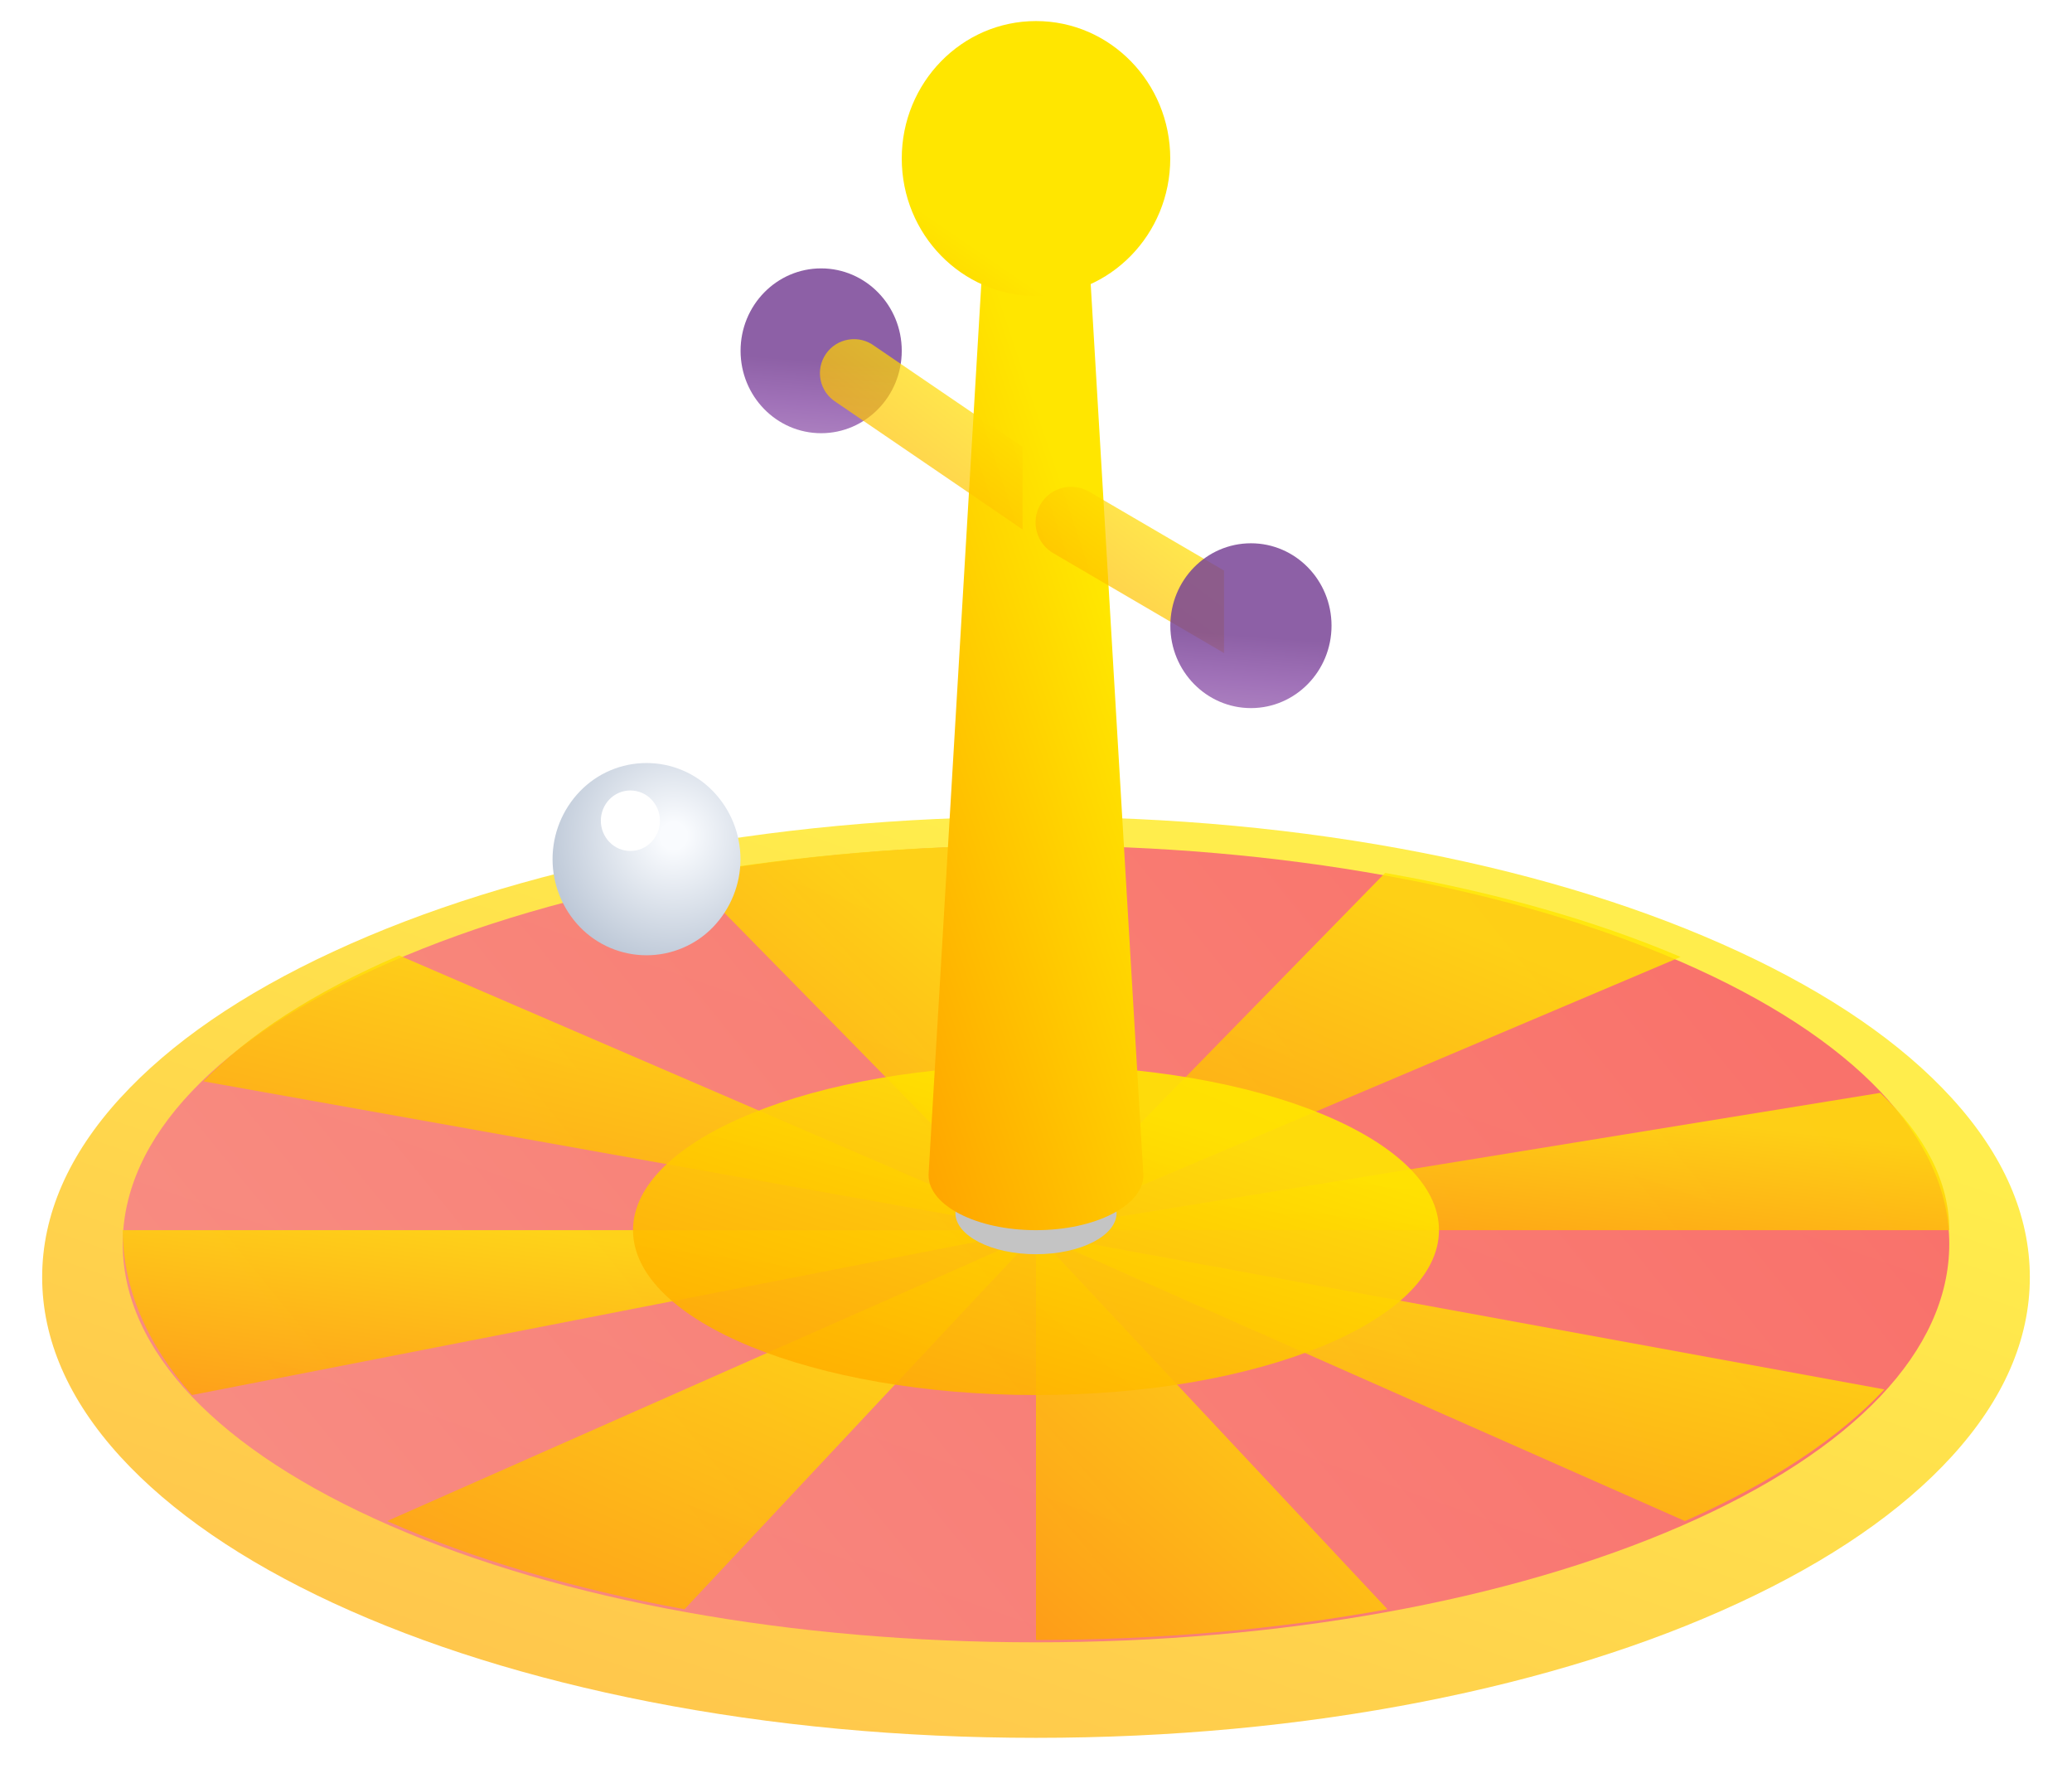
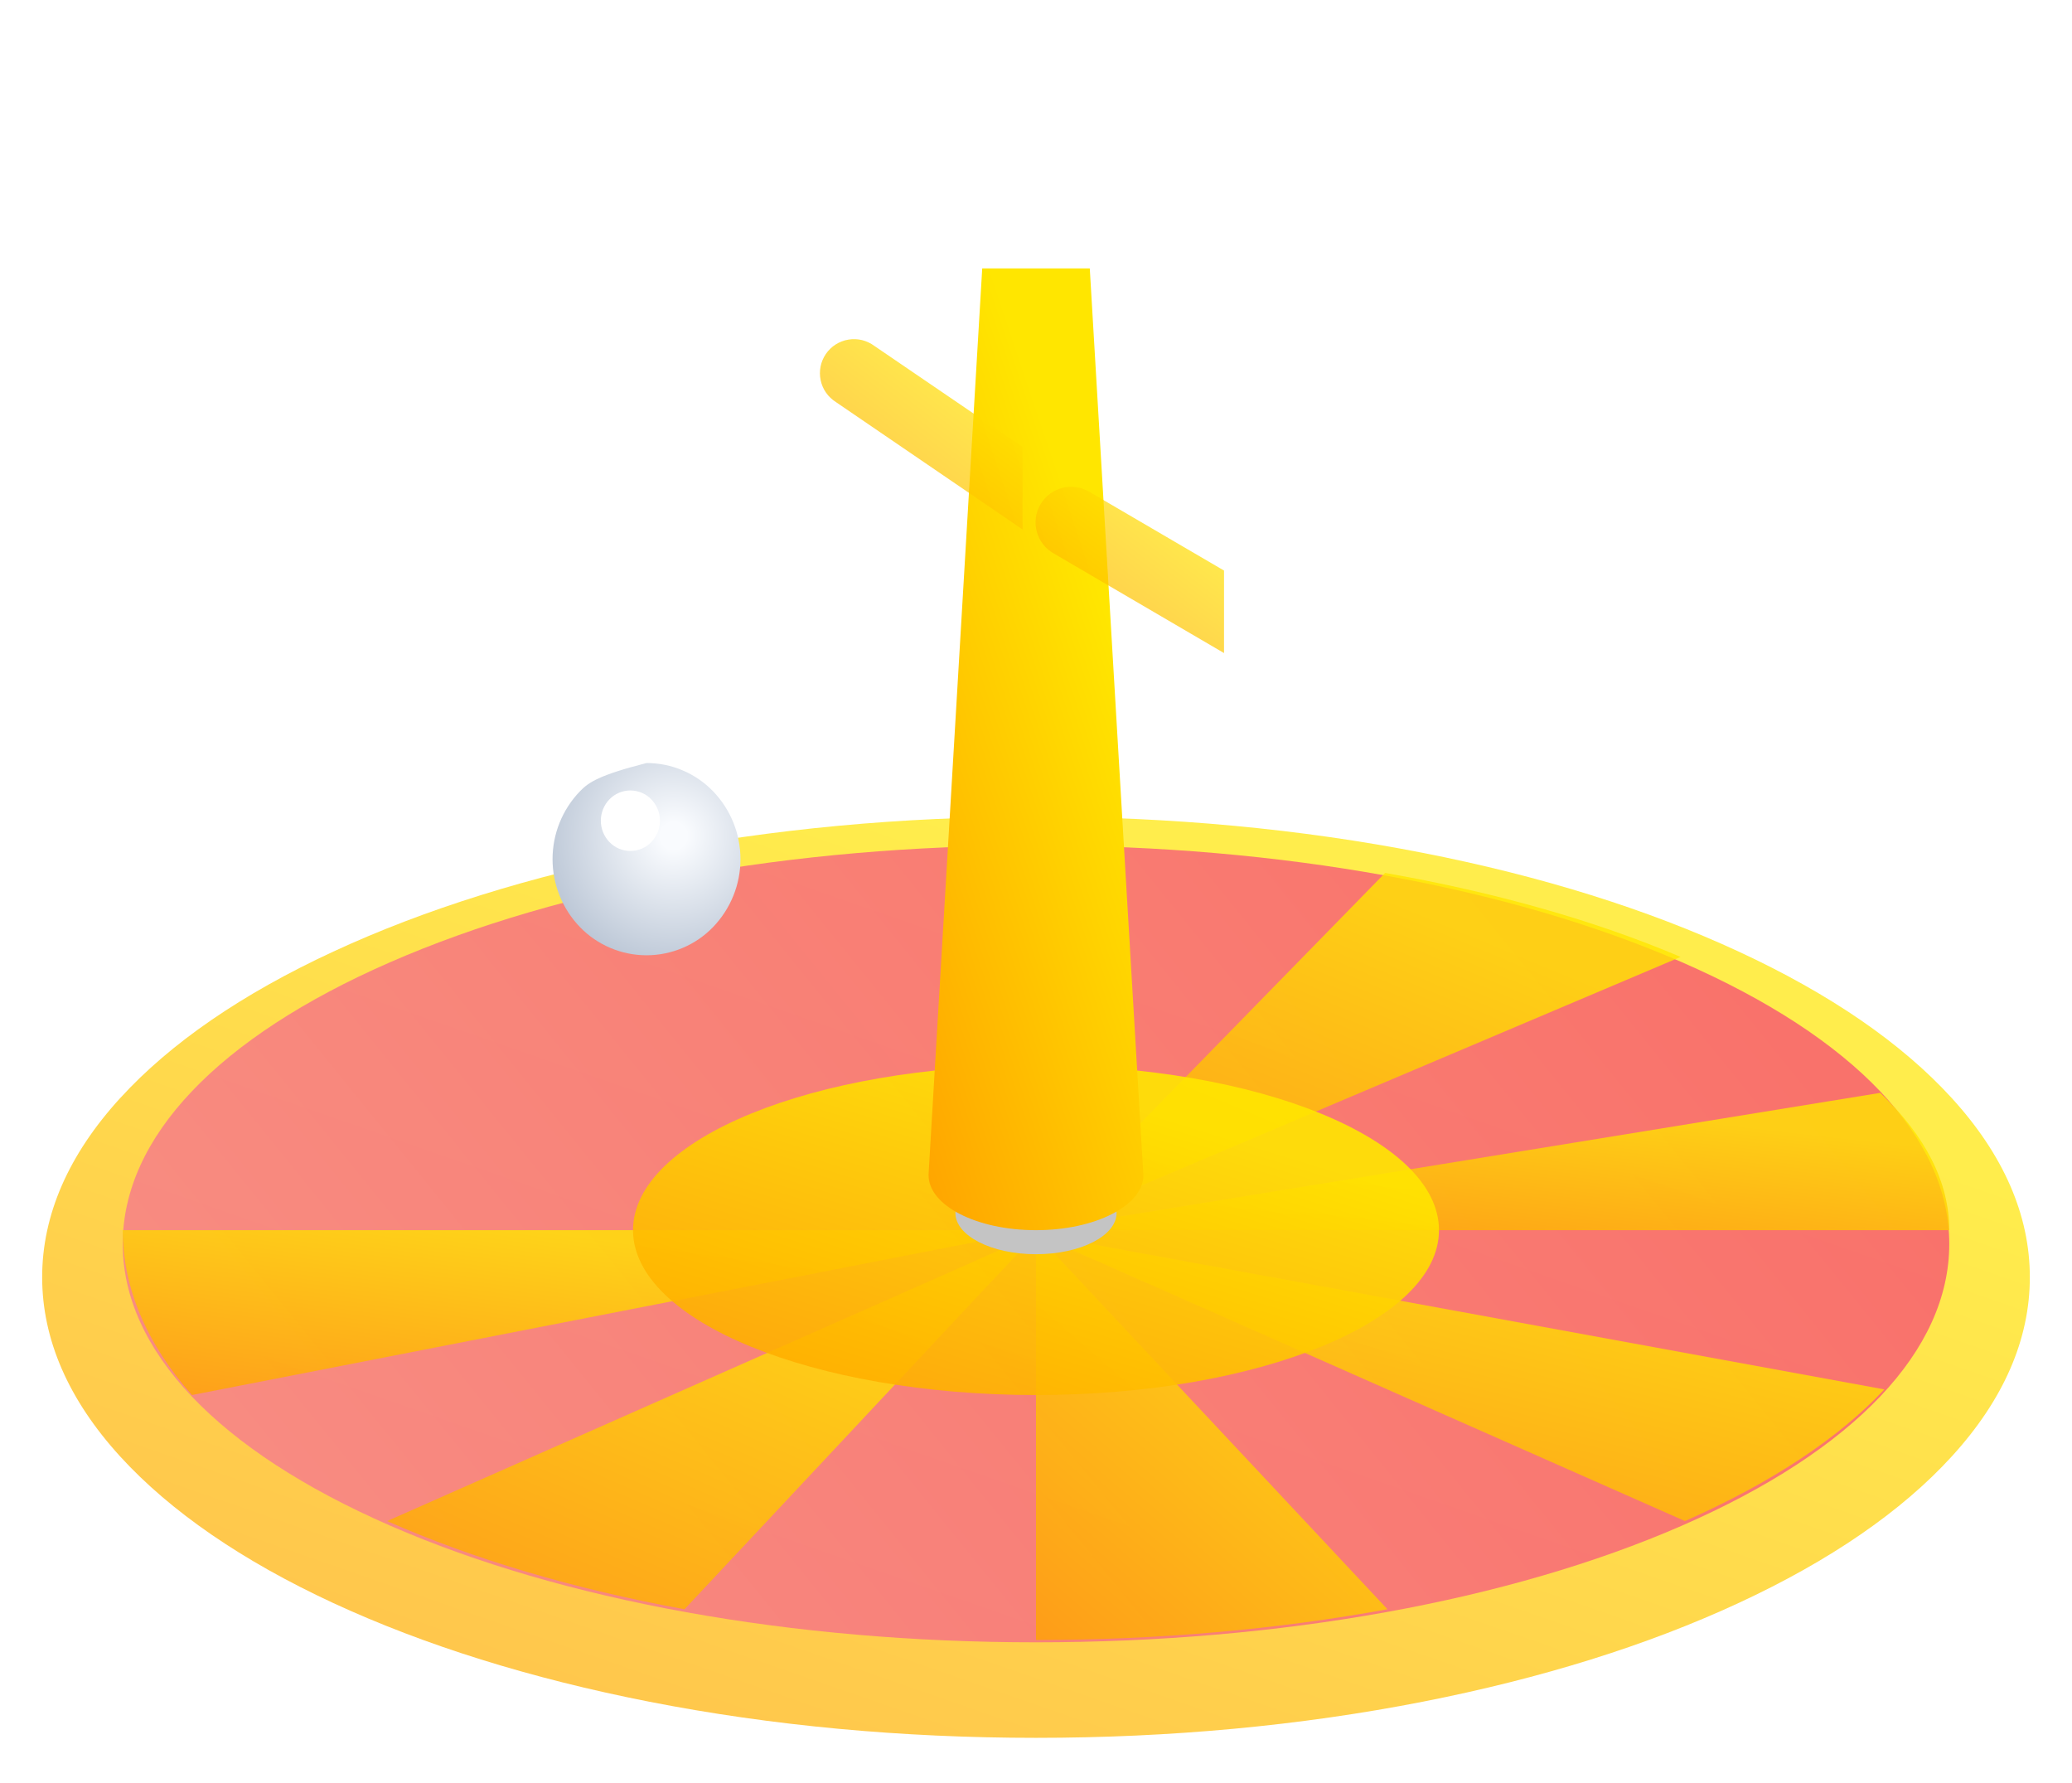
<svg xmlns="http://www.w3.org/2000/svg" width="43" height="37" viewBox="0 0 43 37" fill="none">
  <path opacity="0.7" d="M2.497 22.783C3.536 21.645 5.022 20.623 6.916 19.746C8.81 18.868 11.017 18.178 13.471 17.697C16.014 17.2 18.716 16.947 21.5 16.947C24.284 16.947 26.984 17.198 29.529 17.697C31.985 18.178 34.19 18.868 36.084 19.746C37.977 20.623 39.464 21.645 40.503 22.783C41.579 23.961 42.125 25.213 42.125 26.503C42.125 27.793 41.579 29.046 40.503 30.223C39.464 31.361 37.977 32.383 36.084 33.261C34.19 34.14 31.985 34.828 29.529 35.31C26.984 35.809 24.284 36.06 21.5 36.06C18.716 36.06 16.014 35.809 13.471 35.31C11.015 34.828 8.81 34.14 6.916 33.263C5.022 32.385 3.536 31.361 2.497 30.225C1.419 29.044 0.875 27.791 0.875 26.502C0.875 25.212 1.421 23.959 2.497 22.782V22.783Z" fill="url(#paint0_linear)" />
  <path opacity="0.8" d="M8.099 19.965C11.679 18.401 16.438 17.543 21.5 17.543C26.562 17.543 31.321 18.403 34.903 19.965C38.482 21.527 40.453 23.603 40.453 25.811C40.453 28.02 38.482 30.096 34.903 31.658C31.321 33.22 26.562 34.078 21.5 34.078C16.438 34.078 11.679 33.22 8.099 31.658C4.52 30.096 2.547 28.02 2.547 25.811C2.547 23.603 4.52 21.527 8.099 19.965Z" fill="url(#paint1_linear)" />
  <path opacity="0.8" d="M39.02 22.677C39.959 23.567 40.453 24.533 40.453 25.526H21.5L39.02 22.677Z" fill="url(#paint2_linear)" />
-   <path opacity="0.8" d="M4.22 22.438C5.146 21.473 6.517 20.586 8.283 19.825L21.502 25.525L4.22 22.438Z" fill="url(#paint3_linear)" />
  <path opacity="0.8" d="M39.106 28.83C38.161 29.839 36.766 30.767 34.968 31.562L21.5 25.605L39.106 28.83Z" fill="url(#paint4_linear)" />
  <path opacity="0.8" d="M28.794 33.392C26.512 33.81 24.044 34.03 21.5 34.03V25.605L28.794 33.392Z" fill="url(#paint5_linear)" />
-   <path opacity="0.8" d="M14.253 18.146C16.647 17.738 19.072 17.536 21.5 17.543V25.526L14.253 18.146Z" fill="url(#paint6_linear)" />
  <path opacity="0.8" d="M14.206 33.392C11.926 32.974 9.832 32.357 8.034 31.562L21.5 25.605L14.206 33.392Z" fill="url(#paint7_linear)" />
  <path opacity="0.8" d="M28.745 18.113C31.01 18.51 33.093 19.097 34.878 19.856L21.5 25.526L28.745 18.113Z" fill="url(#paint8_linear)" />
  <path opacity="0.8" d="M3.982 28.947C3.042 27.878 2.547 26.719 2.547 25.526H21.5L3.982 28.947Z" fill="url(#paint9_linear)" />
-   <path d="M12.037 19.238C12.216 19.423 12.431 19.57 12.668 19.67C12.905 19.77 13.159 19.822 13.417 19.822C13.674 19.822 13.929 19.77 14.166 19.67C14.403 19.57 14.618 19.423 14.797 19.238C15.162 18.859 15.367 18.354 15.367 17.828C15.367 17.302 15.162 16.796 14.797 16.418C14.618 16.233 14.403 16.085 14.166 15.985C13.929 15.884 13.674 15.833 13.417 15.833C13.159 15.833 12.905 15.884 12.667 15.985C12.43 16.085 12.216 16.233 12.037 16.418C11.671 16.796 11.467 17.302 11.467 17.828C11.467 18.354 11.671 18.859 12.037 19.238Z" fill="url(#paint10_radial)" />
+   <path d="M12.037 19.238C12.216 19.423 12.431 19.57 12.668 19.67C12.905 19.77 13.159 19.822 13.417 19.822C13.674 19.822 13.929 19.77 14.166 19.67C14.403 19.57 14.618 19.423 14.797 19.238C15.162 18.859 15.367 18.354 15.367 17.828C15.367 17.302 15.162 16.796 14.797 16.418C14.618 16.233 14.403 16.085 14.166 15.985C13.929 15.884 13.674 15.833 13.417 15.833C12.43 16.085 12.216 16.233 12.037 16.418C11.671 16.796 11.467 17.302 11.467 17.828C11.467 18.354 11.671 18.859 12.037 19.238Z" fill="url(#paint10_radial)" />
  <path d="M13.516 17.473C13.46 17.532 13.393 17.578 13.318 17.61C13.243 17.641 13.163 17.657 13.082 17.657C13.001 17.657 12.921 17.641 12.846 17.61C12.772 17.578 12.704 17.532 12.648 17.473C12.533 17.354 12.469 17.195 12.469 17.03C12.469 16.864 12.533 16.705 12.648 16.586C12.704 16.528 12.772 16.482 12.846 16.45C12.921 16.419 13.001 16.402 13.082 16.402C13.163 16.402 13.243 16.419 13.318 16.45C13.393 16.482 13.46 16.528 13.516 16.586C13.631 16.705 13.696 16.864 13.696 17.03C13.696 17.195 13.631 17.354 13.516 17.473Z" fill="white" />
  <path opacity="0.9" d="M13.137 25.526C13.137 27.415 16.882 28.947 21.5 28.947C26.118 28.947 29.863 27.415 29.863 25.526C29.863 23.637 26.118 22.105 21.5 22.105C16.882 22.105 13.137 23.637 13.137 25.526Z" fill="url(#paint11_linear)" />
  <g filter="url(#filter0_d)">
    <path d="M21.5 25.525C20.576 25.525 19.828 25.142 19.828 24.67C19.828 24.197 20.576 23.815 21.5 23.815C22.424 23.815 23.172 24.197 23.172 24.67C23.172 25.142 22.424 25.525 21.5 25.525Z" fill="#C4C4C4" />
  </g>
  <path fill-rule="evenodd" clip-rule="evenodd" d="M20.384 5.569H22.616L23.724 24.308C23.727 24.333 23.729 24.359 23.729 24.385C23.729 25.015 22.732 25.526 21.498 25.526C20.268 25.526 19.271 25.015 19.271 24.387V24.373L19.273 24.326L20.384 5.569Z" fill="url(#paint12_linear)" />
-   <path d="M21.5 6.141C19.961 6.141 18.714 4.864 18.714 3.289C18.714 1.714 19.961 0.437 21.5 0.437C23.039 0.437 24.286 1.714 24.286 3.289C24.286 4.864 23.039 6.141 21.5 6.141Z" fill="url(#paint13_linear)" />
-   <path opacity="0.85" d="M17.041 8.989C16.117 8.989 15.369 8.223 15.369 7.279C15.369 6.335 16.117 5.569 17.041 5.569C17.965 5.569 18.714 6.335 18.714 7.279C18.714 8.223 17.965 8.989 17.041 8.989Z" fill="url(#paint14_linear)" />
  <path opacity="0.7" d="M21.221 9.274L18.146 7.178C18.069 7.121 17.982 7.08 17.89 7.057C17.797 7.035 17.701 7.031 17.607 7.047C17.512 7.062 17.423 7.097 17.342 7.148C17.262 7.199 17.193 7.266 17.139 7.345C17.085 7.424 17.048 7.513 17.029 7.606C17.011 7.7 17.011 7.796 17.031 7.889C17.05 7.983 17.089 8.071 17.143 8.149C17.198 8.227 17.268 8.293 17.349 8.344L21.221 10.986V9.274Z" fill="url(#paint15_linear)" />
  <path opacity="0.7" d="M25.402 11.839L22.612 10.208C22.528 10.157 22.435 10.123 22.338 10.109C22.241 10.095 22.142 10.099 22.048 10.123C21.953 10.148 21.863 10.19 21.785 10.249C21.707 10.308 21.641 10.382 21.592 10.466C21.542 10.551 21.51 10.645 21.497 10.742C21.484 10.839 21.49 10.937 21.516 11.032C21.541 11.127 21.585 11.215 21.645 11.292C21.706 11.37 21.78 11.434 21.866 11.483L25.402 13.551V11.841V11.839Z" fill="url(#paint16_linear)" />
-   <path opacity="0.85" d="M25.961 14.693C25.037 14.693 24.288 13.927 24.288 12.983C24.288 12.038 25.037 11.273 25.961 11.273C26.884 11.273 27.633 12.038 27.633 12.983C27.633 13.927 26.884 14.693 25.961 14.693Z" fill="url(#paint17_linear)" />
  <defs>
    <filter id="filter0_d" x="17.828" y="22.315" width="7.345" height="5.71" filterUnits="userSpaceOnUse" color-interpolation-filters="sRGB">
      <feFlood flood-opacity="0" result="BackgroundImageFix" />
      <feColorMatrix in="SourceAlpha" type="matrix" values="0 0 0 0 0 0 0 0 0 0 0 0 0 0 0 0 0 0 127 0" />
      <feOffset dy="0.5" />
      <feGaussianBlur stdDeviation="1" />
      <feColorMatrix type="matrix" values="0 0 0 0 0.617 0 0 0 0 0.259 0 0 0 0 0 0 0 0 0.9 0" />
      <feBlend mode="normal" in2="BackgroundImageFix" result="effect1_dropShadow" />
      <feBlend mode="normal" in="SourceGraphic" in2="effect1_dropShadow" result="shape" />
    </filter>
    <linearGradient id="paint0_linear" x1="26.544" y1="19.36" x2="11.941" y2="61.339" gradientUnits="userSpaceOnUse">
      <stop stop-color="#FFE600" />
      <stop offset="1" stop-color="#FF6B00" />
    </linearGradient>
    <linearGradient id="paint1_linear" x1="40.453" y1="25.811" x2="-3.734" y2="61.579" gradientUnits="userSpaceOnUse">
      <stop stop-color="#F85473" />
      <stop offset="0.688" stop-color="#F58697" />
      <stop offset="1" stop-color="#F79CA5" />
    </linearGradient>
    <linearGradient id="paint2_linear" x1="33.294" y1="23.035" x2="32.512" y2="29.965" gradientUnits="userSpaceOnUse">
      <stop stop-color="#FFE600" />
      <stop offset="1" stop-color="#FF6B00" />
    </linearGradient>
    <linearGradient id="paint3_linear" x1="14.973" y1="20.545" x2="11.697" y2="33.771" gradientUnits="userSpaceOnUse">
      <stop stop-color="#FFE600" />
      <stop offset="1" stop-color="#FF6B00" />
    </linearGradient>
    <linearGradient id="paint4_linear" x1="32.456" y1="26.357" x2="28.955" y2="40.135" gradientUnits="userSpaceOnUse">
      <stop stop-color="#FFE600" />
      <stop offset="1" stop-color="#FF6B00" />
    </linearGradient>
    <linearGradient id="paint5_linear" x1="26.038" y1="26.668" x2="15.772" y2="38.507" gradientUnits="userSpaceOnUse">
      <stop stop-color="#FFE600" />
      <stop offset="1" stop-color="#FF6B00" />
    </linearGradient>
    <linearGradient id="paint6_linear" x1="18.762" y1="18.552" x2="9.112" y2="30.223" gradientUnits="userSpaceOnUse">
      <stop stop-color="#FFE600" />
      <stop offset="1" stop-color="#FF6B00" />
    </linearGradient>
    <linearGradient id="paint7_linear" x1="16.413" y1="26.588" x2="9.412" y2="42.72" gradientUnits="userSpaceOnUse">
      <stop stop-color="#FFE600" />
      <stop offset="1" stop-color="#FF6B00" />
    </linearGradient>
    <linearGradient id="paint8_linear" x1="29.825" y1="19.048" x2="23.354" y2="34.607" gradientUnits="userSpaceOnUse">
      <stop stop-color="#FFE600" />
      <stop offset="1" stop-color="#FF6B00" />
    </linearGradient>
    <linearGradient id="paint9_linear" x1="14.341" y1="25.958" x2="13.22" y2="34.228" gradientUnits="userSpaceOnUse">
      <stop stop-color="#FFE600" />
      <stop offset="1" stop-color="#FF6B00" />
    </linearGradient>
    <radialGradient id="paint10_radial" cx="0" cy="0" r="1" gradientUnits="userSpaceOnUse" gradientTransform="translate(13.983 17.346) rotate(123.28) scale(2.695 2.672)">
      <stop offset="0.104" stop-color="#F9FBFE" />
      <stop offset="1" stop-color="#BDC8D7" />
    </radialGradient>
    <linearGradient id="paint11_linear" x1="23.544" y1="22.969" x2="18.817" y2="38.361" gradientUnits="userSpaceOnUse">
      <stop stop-color="#FFE600" />
      <stop offset="1" stop-color="#FF6B00" />
    </linearGradient>
    <linearGradient id="paint12_linear" x1="22.046" y1="9.973" x2="8.883" y2="14.367" gradientUnits="userSpaceOnUse">
      <stop stop-color="#FFE600" />
      <stop offset="1" stop-color="#FF6B00" />
    </linearGradient>
    <linearGradient id="paint13_linear" x1="19.394" y1="4.547" x2="13.557" y2="13.071" gradientUnits="userSpaceOnUse">
      <stop stop-color="#FFE600" />
      <stop offset="1" stop-color="#FF6B00" />
    </linearGradient>
    <linearGradient id="paint14_linear" x1="15.116" y1="10.643" x2="15.408" y2="6.733" gradientUnits="userSpaceOnUse">
      <stop stop-color="#D3B3DB" />
      <stop offset="0.32" stop-color="#A776BB" />
      <stop offset="0.599" stop-color="#9059AC" />
      <stop offset="0.84" stop-color="#794496" />
    </linearGradient>
    <linearGradient id="paint15_linear" x1="19.642" y1="7.249" x2="14.557" y2="13.871" gradientUnits="userSpaceOnUse">
      <stop stop-color="#FFE600" />
      <stop offset="1" stop-color="#FF6B00" />
    </linearGradient>
    <linearGradient id="paint16_linear" x1="23.928" y1="10.063" x2="19.183" y2="16.245" gradientUnits="userSpaceOnUse">
      <stop stop-color="#FFE600" />
      <stop offset="1" stop-color="#FF6B00" />
    </linearGradient>
    <linearGradient id="paint17_linear" x1="24.035" y1="16.346" x2="24.328" y2="12.437" gradientUnits="userSpaceOnUse">
      <stop stop-color="#D3B3DB" />
      <stop offset="0.32" stop-color="#A776BB" />
      <stop offset="0.599" stop-color="#9059AC" />
      <stop offset="0.84" stop-color="#794496" />
    </linearGradient>
  </defs>
</svg>